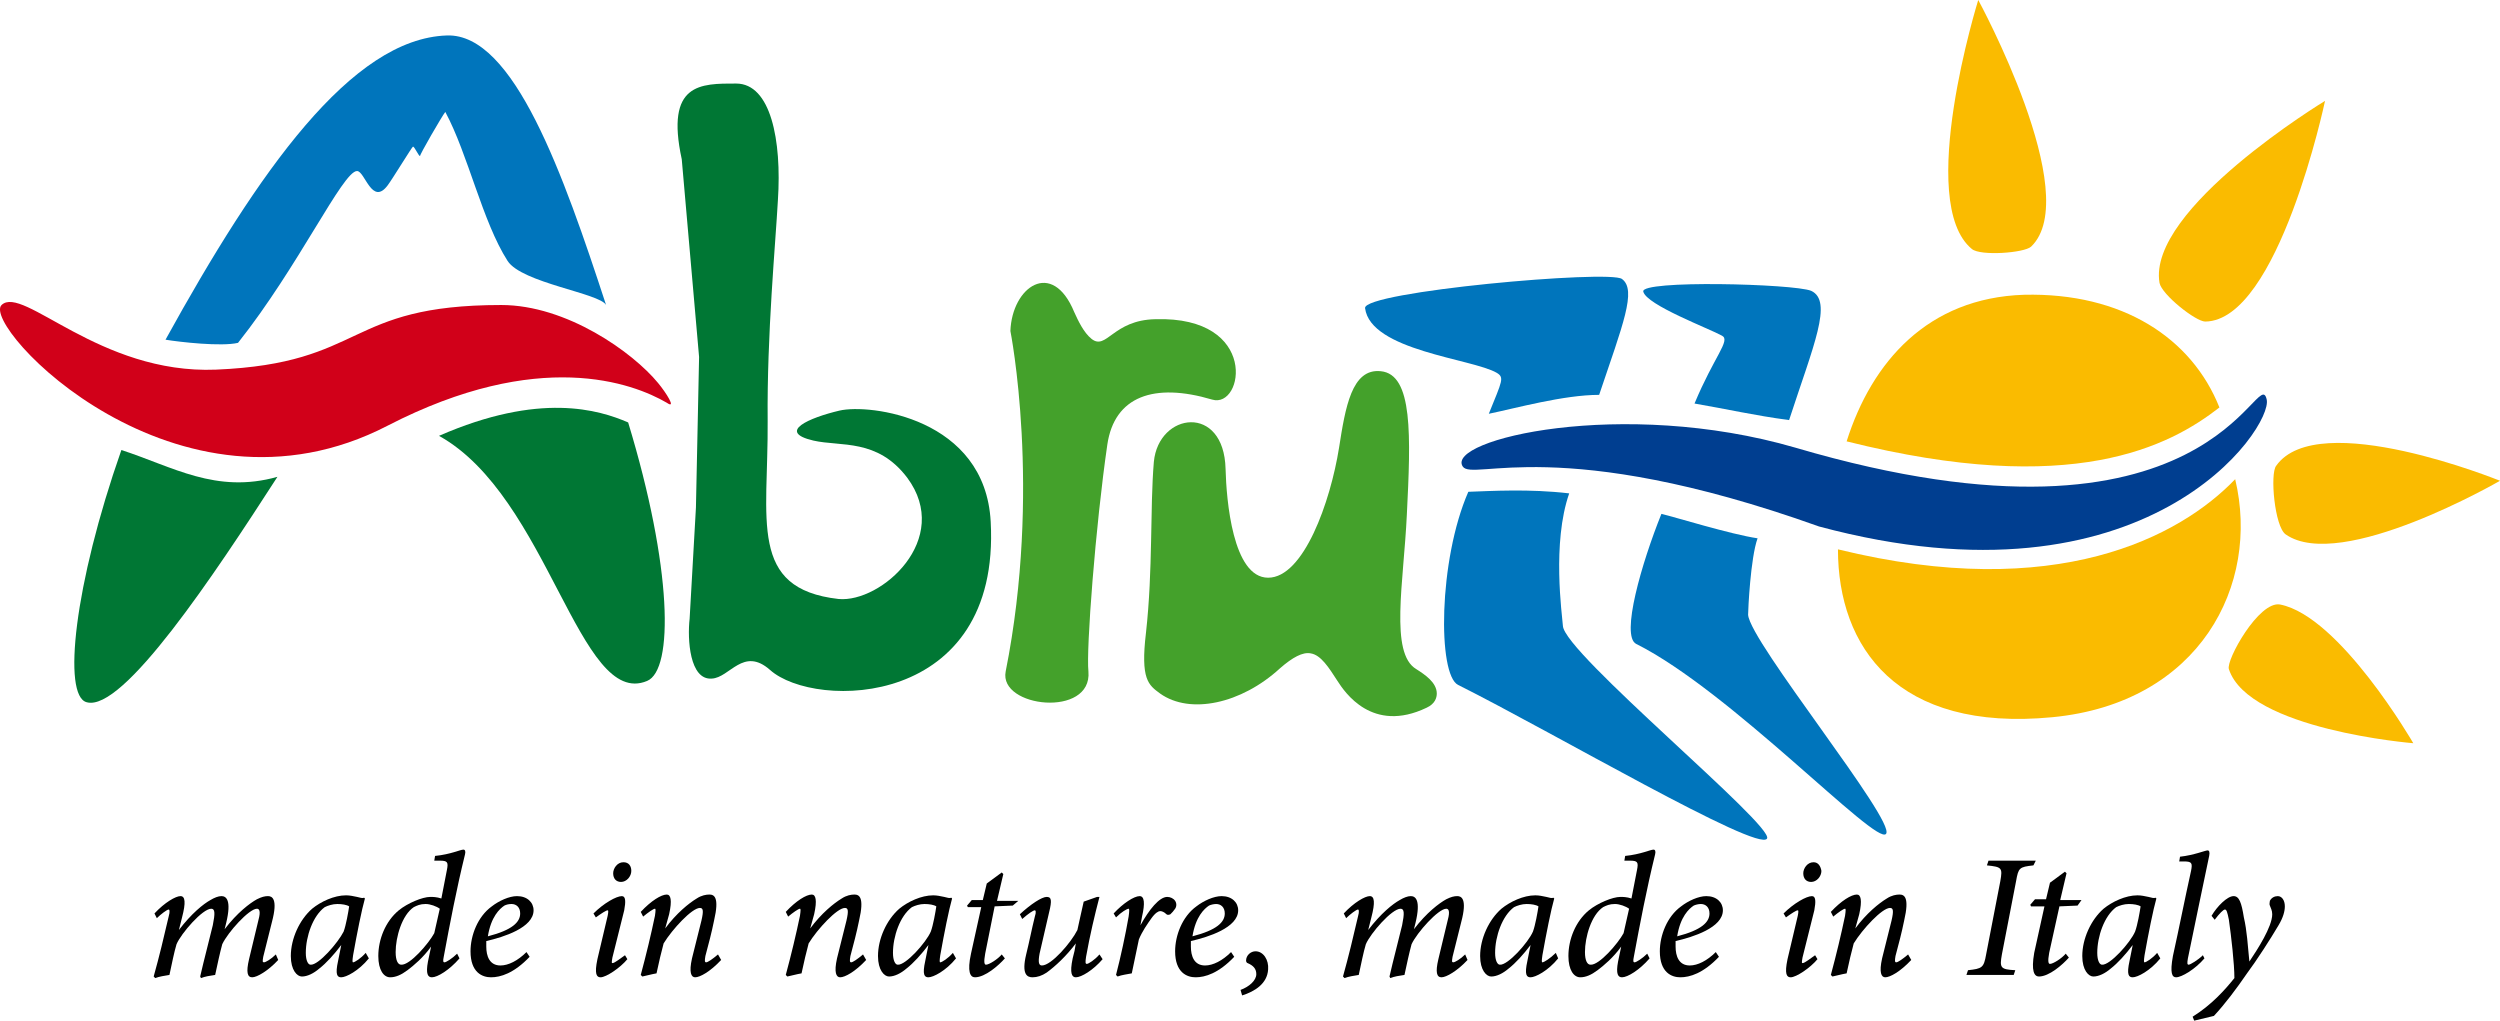
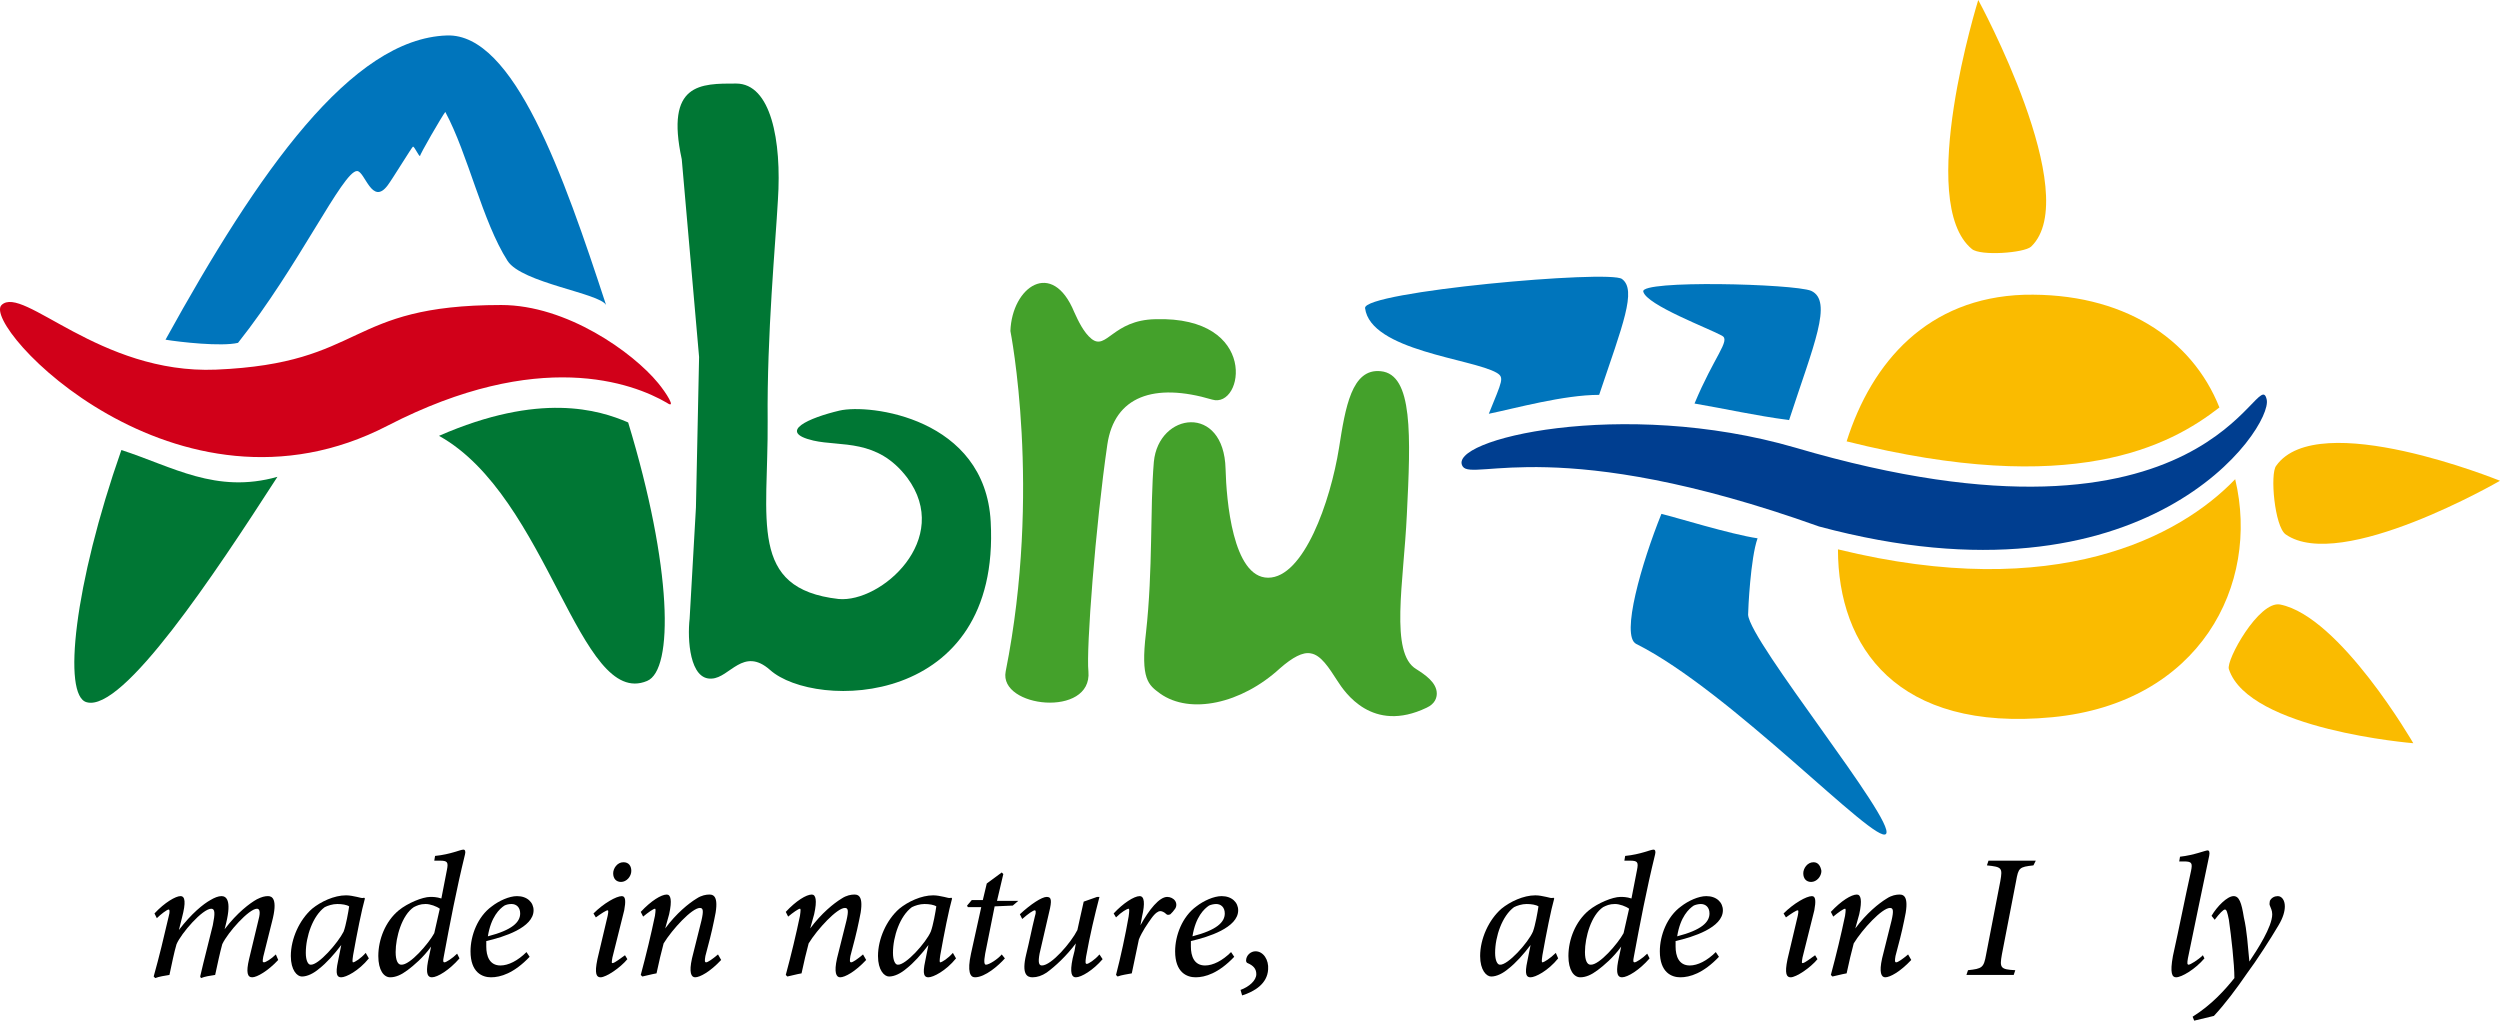
<svg xmlns="http://www.w3.org/2000/svg" version="1.1" id="Livello_1" x="0px" y="0px" viewBox="0 0 317.2 129.5" style="enable-background:new 0 0 317.2 129.5;" xml:space="preserve">
  <style type="text/css">
	.st0{fill-rule:evenodd;clip-rule:evenodd;fill:#44A12B;}
	.st1{fill-rule:evenodd;clip-rule:evenodd;fill:#007734;}
	.st2{fill-rule:evenodd;clip-rule:evenodd;fill:#0075BC;}
	.st3{fill-rule:evenodd;clip-rule:evenodd;fill:#FABB00;}
	.st4{fill-rule:evenodd;clip-rule:evenodd;fill:#D10019;}
	.st5{fill-rule:evenodd;clip-rule:evenodd;fill:#003E90;}
</style>
  <g>
    <g>
      <path d="M35.3,121.8c-1.3,1.4-2.7,2.2-3.3,2.2c-0.6,0-0.8-0.6-0.4-2.3l1.2-5c0.3-1.1,0.1-1.4-0.2-1.4c-1,0-3.7,3-4.4,4.5    c-0.3,1.1-0.6,2.5-0.9,3.9c-0.7,0.1-1.3,0.2-1.8,0.4l-0.1-0.2c0.5-2.2,1.1-4.4,1.6-6.5c0.3-1.5,0.3-2.1-0.2-2.1    c-1.1,0-3.8,3.1-4.4,4.5c-0.3,1-0.6,2.5-0.9,3.9c-0.6,0.1-1.3,0.2-1.8,0.4l-0.2-0.2c0.7-2.5,1.3-5,1.9-7.6c0.2-0.7,0.1-0.9,0-0.9    c-0.2,0-1,0.6-1.5,1.1l-0.3-0.6c1.3-1.4,2.7-2.2,3.3-2.2c0.6,0,0.7,0.8,0.2,2.7l-0.4,1.6h0c1.6-2.1,3.1-3.3,4-3.8    c0.5-0.3,1-0.5,1.4-0.5c0.6,0,1.3,0.5,0.6,3.4l-0.2,0.8h0c1.6-2.1,3.2-3.3,4.1-3.8c0.6-0.3,1-0.4,1.4-0.4c0.5,0,1.3,0.3,0.5,3.3    l-1.1,4.4c-0.1,0.6-0.1,0.7,0.1,0.7c0.2,0,0.9-0.4,1.5-1L35.3,121.8z" />
      <path d="M46.8,121.6c-1.3,1.6-2.9,2.4-3.5,2.4c-0.5,0-0.8-0.3-0.4-2.1l0.4-2h0c-0.9,1.2-1.9,2.3-2.8,3c-0.7,0.6-1.5,1-2.2,1    c-0.6,0-1.4-0.8-1.4-2.6c0-2.2,1.1-4.6,2.7-6c1.1-0.9,2.8-1.7,4.3-1.7c0.5,0,0.9,0.1,1.4,0.2c0.4,0.1,0.7,0.2,0.9,0.1l0.1,0.1    c-0.4,1.4-1,4.4-1.5,7.2c-0.1,0.7-0.1,0.9,0,0.9c0.2,0,1-0.5,1.6-1.2L46.8,121.6z M43.6,118.2c0.3-0.8,0.6-2.5,0.7-3.2    c-0.3-0.2-0.9-0.3-1.5-0.3c-0.6,0-1.2,0.2-1.6,0.4c-1.5,1.1-2.4,3.7-2.4,5.8c0,1,0.3,1.5,0.6,1.5    C40.4,122.5,42.9,119.6,43.6,118.2z" />
      <path d="M58.3,121.6c-1.3,1.5-2.8,2.4-3.5,2.4c-0.5,0-0.8-0.4-0.5-2l0.4-1.9h0c-1,1.4-2.2,2.4-3,3c-0.8,0.6-1.5,0.9-2.2,0.9    c-0.8,0-1.5-0.9-1.5-2.7c0-2.1,0.9-4.4,2.6-5.8c1.1-0.9,3-1.7,4-1.7c0.3,0,0.8,0,1.4,0.2l0.7-3.6c0.2-1,0.1-1.2-0.9-1.2h-0.7    l0.1-0.6c2-0.2,3.2-0.8,3.6-0.8c0.2,0,0.3,0.2,0.2,0.6c-1.1,4.5-1.9,8.7-2.7,13c-0.1,0.5-0.1,0.7,0.1,0.7c0.2,0,1-0.5,1.6-1.1    L58.3,121.6z M55.1,118.4l0.7-3.1c-0.4-0.3-1.2-0.6-1.8-0.6c-0.7,0-1.1,0.2-1.5,0.4c-1.5,1-2.3,3.8-2.3,5.7c0,1.1,0.3,1.6,0.7,1.6    C52,122.5,54.4,119.7,55.1,118.4z" />
      <path d="M67.2,121.4c-2,2.1-3.7,2.6-4.9,2.6c-1.1,0-2.6-0.6-2.6-3.3c0-2,0.9-4.4,2.7-5.7c0.9-0.7,2.2-1.3,3.2-1.3    c1.3,0,2.1,0.8,2.1,1.8c0,2.2-3.8,3.4-6,3.9c0,0.3,0,0.5,0,0.7c0,1.2,0.4,2.4,1.8,2.4c1,0,2.2-0.6,3.3-1.7L67.2,121.4z M64,114.9    c-0.6,0.4-1.7,1.4-2.1,3.9c3.1-0.8,4.1-1.8,4.1-2.9c0-0.8-0.5-1.2-1.1-1.2C64.5,114.7,64.2,114.8,64,114.9z" />
      <path d="M79.6,121.7c-0.9,1.1-2.7,2.3-3.4,2.3c-0.5,0-0.8-0.4-0.4-2.3l1.3-5.5c0.1-0.5,0.1-0.7,0-0.7c-0.2,0-0.8,0.4-1.5,0.9    l-0.3-0.5c1.3-1.3,2.9-2.2,3.6-2.2c0.5,0,0.5,0.7,0.3,1.8l-1.5,6c-0.1,0.6-0.1,0.7,0,0.7c0.3,0,1-0.6,1.6-1L79.6,121.7z     M80.1,110.5c0,0.7-0.6,1.4-1.3,1.4c-0.6,0-1-0.4-1-1.1c0-0.6,0.5-1.4,1.3-1.4C79.8,109.4,80.1,109.9,80.1,110.5z" />
      <path d="M91.5,121.8c-1.4,1.5-2.7,2.2-3.3,2.2c-0.5,0-0.8-0.6-0.4-2.4c0.4-1.6,0.8-3.2,1.2-4.8c0.3-1.3,0.2-1.6-0.2-1.6    c-1,0-3.5,2.7-4.6,4.5c-0.3,1.1-0.6,2.4-0.9,3.8c-0.6,0.1-1.3,0.3-1.8,0.4l-0.2-0.2c0.7-2.6,1.3-5.1,1.8-7.5    c0.1-0.7,0.1-0.9,0-0.9c-0.2,0-0.9,0.5-1.5,1l-0.3-0.6c1.3-1.4,2.6-2.2,3.3-2.2c0.5,0,0.7,0.7,0.3,2.5l-0.5,1.8h0    c1.4-1.9,3-3.2,4-3.8c0.6-0.4,1.2-0.5,1.6-0.5c0.6,0,1.3,0.3,0.6,3.3c-0.3,1.5-0.7,3-1.1,4.5c-0.1,0.6-0.1,0.8,0.1,0.8    c0.2,0,0.8-0.4,1.5-1L91.5,121.8z" />
      <path d="M109.9,121.8c-1.4,1.5-2.7,2.2-3.3,2.2c-0.5,0-0.8-0.6-0.4-2.4c0.4-1.6,0.8-3.2,1.2-4.8c0.3-1.3,0.2-1.6-0.2-1.6    c-1,0-3.5,2.7-4.6,4.5c-0.3,1.1-0.6,2.4-0.9,3.8c-0.6,0.1-1.3,0.3-1.8,0.4l-0.2-0.2c0.7-2.6,1.3-5.1,1.8-7.5    c0.1-0.7,0.1-0.9,0-0.9c-0.2,0-0.9,0.5-1.5,1l-0.3-0.6c1.3-1.4,2.6-2.2,3.3-2.2c0.5,0,0.7,0.7,0.3,2.5l-0.5,1.8h0    c1.4-1.9,3-3.2,4-3.8c0.6-0.4,1.2-0.5,1.6-0.5c0.6,0,1.3,0.3,0.6,3.3c-0.3,1.5-0.7,3-1.1,4.5c-0.1,0.6-0.1,0.8,0.1,0.8    c0.2,0,0.8-0.4,1.5-1L109.9,121.8z" />
      <path d="M121.3,121.6c-1.3,1.6-2.9,2.4-3.5,2.4c-0.5,0-0.8-0.3-0.4-2.1l0.4-2h0c-0.9,1.2-1.9,2.3-2.8,3c-0.7,0.6-1.5,1-2.2,1    c-0.6,0-1.4-0.8-1.4-2.6c0-2.2,1.1-4.6,2.7-6c1.1-0.9,2.8-1.7,4.3-1.7c0.5,0,0.9,0.1,1.4,0.2c0.4,0.1,0.7,0.2,0.9,0.1l0.1,0.1    c-0.4,1.4-1,4.4-1.5,7.2c-0.1,0.7-0.1,0.9,0,0.9c0.2,0,1-0.5,1.6-1.2L121.3,121.6z M118.1,118.2c0.3-0.8,0.6-2.5,0.7-3.2    c-0.3-0.2-0.9-0.3-1.5-0.3c-0.6,0-1.2,0.2-1.6,0.4c-1.5,1.1-2.4,3.7-2.4,5.8c0,1,0.3,1.5,0.6,1.5    C114.9,122.5,117.5,119.6,118.1,118.2z" />
      <path d="M128.5,114.9l-2.3,0.1L125,121c-0.2,1.1-0.1,1.4,0.1,1.4c0.4,0,1.5-0.7,2-1.3l0.4,0.5c-0.8,0.9-2.5,2.4-3.8,2.4    c-0.6,0-1-0.7-0.5-3l1.3-5.9h-1.7l-0.1-0.2l0.6-0.7h1.4l0.5-2.1l1.9-1.4l0.2,0.2l-0.8,3.4h2.7L128.5,114.9z" />
      <path d="M139.9,121.7c-1.2,1.4-2.7,2.3-3.4,2.3c-0.5,0-0.8-0.5-0.4-2.4c0.2-0.7,0.3-1.2,0.4-1.9h0c-1.2,1.6-2.6,2.9-3.7,3.7    c-0.6,0.4-1.2,0.6-1.8,0.6c-0.7,0-1.4-0.4-0.8-2.9c0.4-1.6,0.7-3.2,1.1-4.8c0.2-0.6,0.1-0.8,0-0.8c-0.2,0-0.8,0.4-1.6,1.1    l-0.3-0.6c1.4-1.3,2.8-2.2,3.4-2.2c0.6,0,0.7,0.4,0.3,2c-0.4,1.7-0.8,3.5-1.2,5.2c-0.2,1.1-0.1,1.5,0.3,1.5c1.2,0,3.7-2.9,4.5-4.5    c0.2-1,0.5-2.2,0.8-3.6l1.7-0.6h0.3c-0.6,2.3-1.2,4.8-1.7,7.6c-0.1,0.7-0.1,0.9,0.1,0.9c0.2,0,1-0.5,1.6-1.2L139.9,121.7z" />
      <path d="M144.7,117.4c1.1-2,2.4-3.6,3.4-3.6c0.4,0,0.8,0.2,1,0.5c0.2,0.3,0.2,0.7,0,1c-0.2,0.3-0.4,0.5-0.6,0.7    c-0.2,0.1-0.4,0.1-0.5,0c-0.3-0.3-0.6-0.4-0.8-0.4c-0.2,0-0.6,0.2-1.1,0.9c-0.5,0.7-1.2,1.7-1.6,2.7c-0.3,1.4-0.6,2.9-0.9,4.3    c-0.5,0.1-1.3,0.2-1.8,0.4l-0.2-0.2c0.6-2.3,1.2-5.1,1.6-7.4c0.1-0.7,0.1-1,0-1c-0.2,0-0.9,0.4-1.6,1.1l-0.3-0.5    c1.2-1.3,2.6-2.2,3.3-2.2c0.6,0,0.7,0.9,0.3,2.6L144.7,117.4L144.7,117.4z" />
      <path d="M156.6,121.4c-2,2.1-3.7,2.6-4.9,2.6c-1.1,0-2.6-0.6-2.6-3.3c0-2,0.9-4.4,2.7-5.7c0.9-0.7,2.2-1.3,3.2-1.3    c1.3,0,2.1,0.8,2.1,1.8c0,2.2-3.8,3.4-6,3.9c0,0.3,0,0.5,0,0.7c0,1.2,0.4,2.4,1.8,2.4c1,0,2.2-0.6,3.3-1.7L156.6,121.4z     M153.4,114.9c-0.6,0.4-1.7,1.4-2.1,3.9c3.1-0.8,4.1-1.8,4.1-2.9c0-0.8-0.5-1.2-1.1-1.2C154,114.7,153.6,114.8,153.4,114.9z" />
      <path d="M157.4,125.6c1.1-0.4,2-1.2,2-2c0-0.7-0.4-1.1-1.1-1.4c-0.1,0-0.2-0.2-0.2-0.3c0-0.7,0.6-1.2,1.2-1.2c1,0,1.7,1.1,1.6,2.3    c-0.1,1.8-1.7,2.8-3.3,3.3L157.4,125.6z" />
-       <path d="M186.2,121.8c-1.3,1.4-2.7,2.2-3.3,2.2c-0.6,0-0.8-0.6-0.4-2.3l1.2-5c0.3-1.1,0.1-1.4-0.2-1.4c-1,0-3.7,3-4.4,4.5    c-0.3,1.1-0.6,2.5-0.9,3.9c-0.7,0.1-1.3,0.2-1.8,0.4l-0.1-0.2c0.5-2.2,1.1-4.4,1.6-6.5c0.3-1.5,0.3-2.1-0.2-2.1    c-1.1,0-3.8,3.1-4.4,4.5c-0.3,1-0.6,2.5-0.9,3.9c-0.6,0.1-1.3,0.2-1.8,0.4l-0.2-0.2c0.7-2.5,1.3-5,1.9-7.6c0.2-0.7,0.1-0.9,0-0.9    c-0.2,0-1,0.6-1.5,1.1l-0.3-0.6c1.3-1.4,2.7-2.2,3.3-2.2c0.6,0,0.7,0.8,0.2,2.7l-0.4,1.6h0c1.6-2.1,3.1-3.3,4-3.8    c0.5-0.3,1-0.5,1.4-0.5c0.6,0,1.3,0.5,0.6,3.4l-0.2,0.8h0c1.6-2.1,3.2-3.3,4.1-3.8c0.6-0.3,1-0.4,1.4-0.4c0.5,0,1.3,0.3,0.5,3.3    l-1.1,4.4c-0.1,0.6-0.1,0.7,0.1,0.7c0.2,0,0.9-0.4,1.5-1L186.2,121.8z" />
      <path d="M197.7,121.6c-1.3,1.6-2.9,2.4-3.5,2.4c-0.5,0-0.8-0.3-0.4-2.1l0.4-2h0c-0.9,1.2-1.9,2.3-2.8,3c-0.7,0.6-1.5,1-2.2,1    c-0.6,0-1.4-0.8-1.4-2.6c0-2.2,1.1-4.6,2.7-6c1.1-0.9,2.8-1.7,4.3-1.7c0.5,0,0.9,0.1,1.4,0.2c0.4,0.1,0.7,0.2,0.9,0.1l0.1,0.1    c-0.4,1.4-1,4.4-1.5,7.2c-0.1,0.7-0.1,0.9,0,0.9c0.2,0,1-0.5,1.7-1.2L197.7,121.6z M194.5,118.2c0.3-0.8,0.6-2.5,0.7-3.2    c-0.3-0.2-0.9-0.3-1.5-0.3c-0.6,0-1.2,0.2-1.6,0.4c-1.5,1.1-2.4,3.7-2.4,5.8c0,1,0.3,1.5,0.6,1.5    C191.3,122.5,193.9,119.6,194.5,118.2z" />
      <path d="M209.3,121.6c-1.3,1.5-2.8,2.4-3.5,2.4c-0.5,0-0.8-0.4-0.5-2l0.4-1.9h0c-1,1.4-2.2,2.4-3,3c-0.8,0.6-1.5,0.9-2.2,0.9    c-0.8,0-1.5-0.9-1.5-2.7c0-2.1,0.9-4.4,2.6-5.8c1.1-0.9,3-1.7,4-1.7c0.3,0,0.8,0,1.4,0.2l0.7-3.6c0.2-1,0.1-1.2-0.9-1.2h-0.7    l0.1-0.6c2-0.2,3.2-0.8,3.6-0.8c0.2,0,0.3,0.2,0.2,0.6c-1.1,4.5-1.9,8.7-2.7,13c-0.1,0.5-0.1,0.7,0.1,0.7c0.2,0,1-0.5,1.6-1.1    L209.3,121.6z M206,118.4l0.7-3.1c-0.4-0.3-1.2-0.6-1.8-0.6c-0.7,0-1.1,0.2-1.5,0.4c-1.5,1-2.3,3.8-2.3,5.7c0,1.1,0.3,1.6,0.7,1.6    C202.9,122.5,205.3,119.7,206,118.4z" />
      <path d="M218.1,121.4c-2,2.1-3.7,2.6-4.9,2.6c-1.1,0-2.6-0.6-2.6-3.3c0-2,0.9-4.4,2.7-5.7c0.9-0.7,2.2-1.3,3.2-1.3    c1.3,0,2.1,0.8,2.1,1.8c0,2.2-3.8,3.4-6,3.9c0,0.3,0,0.5,0,0.7c0,1.2,0.4,2.4,1.8,2.4c1,0,2.2-0.6,3.3-1.7L218.1,121.4z     M214.9,114.9c-0.6,0.4-1.7,1.4-2.1,3.9c3.1-0.8,4.1-1.8,4.1-2.9c0-0.8-0.5-1.2-1.1-1.2C215.5,114.7,215.1,114.8,214.9,114.9z" />
      <path d="M230.6,121.7c-0.9,1.1-2.7,2.3-3.4,2.3c-0.5,0-0.8-0.4-0.4-2.3l1.3-5.5c0.1-0.5,0.1-0.7,0-0.7c-0.2,0-0.8,0.4-1.5,0.9    l-0.3-0.5c1.3-1.3,2.9-2.2,3.6-2.2c0.5,0,0.5,0.7,0.3,1.8l-1.5,6c-0.1,0.6-0.1,0.7,0,0.7c0.3,0,1-0.6,1.6-1L230.6,121.7z     M231.1,110.5c0,0.7-0.6,1.4-1.3,1.4c-0.6,0-1-0.4-1-1.1c0-0.6,0.5-1.4,1.3-1.4C230.7,109.4,231,109.9,231.1,110.5z" />
      <path d="M242.5,121.8c-1.4,1.5-2.7,2.2-3.3,2.2c-0.5,0-0.8-0.6-0.4-2.4c0.4-1.6,0.8-3.2,1.2-4.8c0.3-1.3,0.2-1.6-0.2-1.6    c-1,0-3.5,2.7-4.6,4.5c-0.3,1.1-0.6,2.4-0.9,3.8c-0.6,0.1-1.3,0.3-1.8,0.4l-0.2-0.2c0.7-2.6,1.3-5.1,1.8-7.5    c0.1-0.7,0.1-0.9,0-0.9c-0.2,0-0.9,0.5-1.5,1l-0.3-0.6c1.3-1.4,2.6-2.2,3.3-2.2c0.5,0,0.7,0.7,0.3,2.5l-0.5,1.8h0    c1.4-1.9,3-3.2,4-3.8c0.6-0.4,1.2-0.5,1.6-0.5c0.6,0,1.3,0.3,0.6,3.3c-0.3,1.5-0.7,3-1.1,4.5c-0.1,0.6-0.1,0.8,0.1,0.8    c0.2,0,0.8-0.4,1.5-1L242.5,121.8z" />
      <path d="M258,109.8c-1.8,0.2-1.9,0.3-2.2,2l-1.8,9.3c-0.3,1.7-0.2,1.9,1.7,2l-0.2,0.6h-6l0.2-0.6c1.8-0.2,2-0.3,2.3-2l1.8-9.3    c0.3-1.7,0.2-1.8-1.7-2l0.2-0.6h6L258,109.8z" />
-       <path d="M263.6,114.9l-2.3,0.1l-1.3,5.9c-0.2,1.1-0.1,1.4,0.1,1.4c0.4,0,1.5-0.7,2-1.3l0.4,0.5c-0.8,0.9-2.5,2.4-3.8,2.4    c-0.6,0-1-0.7-0.6-3l1.3-5.9h-1.7l-0.1-0.2l0.6-0.7h1.4l0.5-2.1l1.9-1.4l0.2,0.2l-0.8,3.4h2.7L263.6,114.9z" />
-       <path d="M274.1,121.6c-1.3,1.6-2.9,2.4-3.5,2.4c-0.5,0-0.8-0.3-0.4-2.1l0.4-2h0c-0.9,1.2-1.9,2.3-2.8,3c-0.7,0.6-1.5,1-2.2,1    c-0.6,0-1.4-0.8-1.4-2.6c0-2.2,1.1-4.6,2.7-6c1.1-0.9,2.8-1.7,4.3-1.7c0.5,0,0.9,0.1,1.4,0.2c0.4,0.1,0.7,0.2,0.9,0.1l0.1,0.1    c-0.4,1.4-1,4.4-1.5,7.2c-0.1,0.7-0.1,0.9,0,0.9c0.2,0,1-0.5,1.6-1.2L274.1,121.6z M270.9,118.2c0.3-0.8,0.6-2.5,0.7-3.2    c-0.3-0.2-0.9-0.3-1.5-0.3c-0.6,0-1.2,0.2-1.6,0.4c-1.5,1.1-2.4,3.7-2.4,5.8c0,1,0.3,1.5,0.6,1.5    C267.7,122.5,270.3,119.6,270.9,118.2z" />
      <path d="M279.7,121.6c-1.2,1.4-2.9,2.4-3.6,2.4c-0.5,0-0.8-0.5-0.4-2.7c0.8-3.6,1.5-7.2,2.3-10.8c0.2-1,0.1-1.2-0.9-1.2l-0.6,0    l0.1-0.6c1.8-0.2,3.2-0.8,3.5-0.8c0.2,0,0.3,0.2,0.2,0.7c-0.9,4.3-1.8,8.6-2.7,13c-0.1,0.6-0.1,0.8,0.1,0.8c0.2,0,1.2-0.6,1.8-1.2    L279.7,121.6z" />
      <path d="M285.4,122c1-1.5,2.9-4.4,2.9-6c0-0.5-0.2-0.8-0.3-1.1c-0.1-0.2,0-0.4,0-0.6c0.2-0.4,0.6-0.6,1-0.6c0.5,0,0.9,0.5,0.9,1.3    c0,0.6-0.2,1.4-0.8,2.4c-1,1.7-2.8,4.5-4,6.1c-1.3,1.9-2.8,3.9-4.2,5.4l-2.5,0.6l-0.2-0.5c2.4-1.5,4.1-3.4,5.3-4.9    c0-1.8-0.4-5.3-0.7-7.4c-0.2-1-0.3-1.3-0.5-1.3c-0.2,0-0.7,0.5-1.3,1.3l-0.4-0.5c0.7-1.2,2-2.5,2.8-2.5c0.7,0,1,0.8,1.3,2.7    C285.1,118.1,285.2,120,285.4,122L285.4,122z" />
    </g>
    <g>
      <path class="st0" d="M179.7,84.9c-3.4-2-1.6-11-1.2-19.6c0.5-10,0.8-17.8-3.3-18.2c-3.7-0.4-4.5,4.6-5.3,9.7    c-1.1,6.9-4.5,16.5-9,16.5c-4.5,0-5.3-9.9-5.4-13.8c-0.2-8.3-8.5-7.2-9.1-0.9c-0.5,6-0.1,13.6-1,21.7c-0.7,5.9,0.3,6.6,1.8,7.7    c3.8,2.7,10.3,1.3,15.2-3.2c1.6-1.4,2.9-2.1,3.9-1.9c1.3,0.2,2.3,1.8,3.4,3.5c0.9,1.4,4.4,6.7,11.3,3.4c1.1-0.5,1.3-1.3,1.3-1.8    C182.3,86.6,180.8,85.6,179.7,84.9z" />
      <path class="st1" d="M15.4,57.1c-6,17.1-7.5,31.2-4.4,32c4.6,1.3,16.2-16.2,24.2-28.6C27.4,62.7,21.9,59.2,15.4,57.1z" />
      <path class="st1" d="M55.7,55.3C69.6,63,73.5,90,82.1,86.4c3.4-1.4,3.2-14.4-2.4-32.8C76,52,68.5,49.7,55.7,55.3z" />
      <path class="st2" d="M45.3,21.7c1,0,1.9,4.5,3.9,1.8c0.6-0.8,3.1-4.9,3.2-4.9c0.2,0,0.7,1.2,0.9,1.2c-0.1-0.1,2.8-5.1,3.2-5.6    c2.9,5.4,4.7,13.9,7.9,18.9c1.8,2.8,11.7,4.1,12.5,5.6C71.5,22.2,65.2,4.2,56.7,4.5C44.6,4.9,32.8,21.7,21,43.1    c1.8,0.3,7.1,0.9,9.2,0.4C37.9,33.8,43.5,21.7,45.3,21.7z" />
      <path class="st3" d="M257.7,31.3C264.5,24.8,251,0,251,0s-8,25.7-0.8,31.6C251.3,32.5,256.8,32.1,257.7,31.3z" />
      <path class="st3" d="M288.8,59.1c5.3-7.5,28.4,1.9,28.4,1.9S297,72.7,290,67.8C288.6,66.8,288,60.1,288.8,59.1z" />
      <path class="st3" d="M282.8,84.9c2.5,7.7,23.4,9.4,23.4,9.4s-9.3-16.1-16.9-17.6C286.6,76.2,282.4,83.8,282.8,84.9z" />
      <path class="st2" d="M188.9,52.5c3.4-0.7,9.5-2.4,14-2.4c3-8.9,4.8-13.3,2.9-14.7c-1.5-1.2-32.9,1.6-32.6,3.7    c0.7,5.4,13.6,6.4,16.7,8.2C190.9,47.9,190.6,48.3,188.9,52.5z" />
-       <path class="st2" d="M198.3,79.4c-0.1-1.4-1.4-10.5,0.8-16.8c-5.1-0.6-9.9-0.3-12.8-0.2c-3.8,8.7-3.9,23.2-1.3,24.5    c12,6,38.1,21.3,39.2,19.5C225.2,104.8,198.4,82.8,198.3,79.4z" />
      <path class="st2" d="M221.8,78c0-0.6,0.3-7.2,1.2-9.7c-3.4-0.5-10.5-2.7-12.2-3.1c-2.5,6.2-5.2,15.5-3.2,16.5    c12,6,30.5,25.7,31.7,24.1C240.6,104.2,222,81.4,221.8,78z" />
      <path class="st2" d="M208.5,37c0.4,1.7,8.4,4.7,10,5.6c1.1,0.6-1,2.6-3.5,8.6c4.1,0.7,7.5,1.5,12,2.1c3.1-9.5,5.6-15.1,2.8-16.4    C227.6,36,208.1,35.5,208.5,37z" />
      <path class="st4" d="M83.5,48.6c-3.2-3.9-11.6-9.9-19.9-9.9c-19.9,0-17.1,7.4-36.2,8.2C12.6,47.5,2.9,36.1,0.2,38.7    c-2.7,2.6,22.2,29.2,49,15.3c19.2-9.9,31.1-5.4,35.4-2.9C85.9,52,84.5,49.8,83.5,48.6z" />
      <path class="st3" d="M281.6,51.7c-3.5-8.8-12.3-14.6-24.8-14.3c-12.2,0.4-19.3,8.5-22.5,18.6C263,63.2,275.3,56.6,281.6,51.7z" />
      <path class="st3" d="M233.2,69.7c0,12.4,7.5,23.2,27.2,21.3c18.7-1.8,26.4-16.8,23.2-30.2C276.6,68.1,260.9,76.5,233.2,69.7z" />
-       <path class="st3" d="M279.8,40.8c9.3-0.1,15.2-28,15.2-28s-22.6,13.7-21,23.1C274.3,37.4,278.6,40.8,279.8,40.8z" />
      <path class="st5" d="M185.6,59.2c-2.3-3.4,20.2-8.8,42.2-2.4c53,15.6,58.7-11.1,59.8-6.1c0.8,3.5-15.1,27.3-56.8,16.1    C197.8,55,186.9,61.1,185.6,59.2z" />
      <path class="st1" d="M97.4,53.4c-0.1-11,1-22.5,1.3-28c0.5-7.6-0.9-14.8-5.3-14.8c-4.5,0-9-0.1-6.9,9.6l2.2,25.1l-0.4,19.1    c0,0-0.8,14-0.8,14.1c-0.3,2.6,0,7.8,2.8,7.6c2.3-0.1,4-4.1,7.4-1.1c5.7,5.1,29.3,4.9,28-18.8c-0.7-13.2-15.4-15-19.2-14.1    c-3.8,0.9-8,2.7-3.3,3.8c3.5,0.8,8.1-0.3,11.9,4.7c5.8,7.8-3.3,15.9-8.7,15.4C94.9,74.7,97.5,66,97.4,53.4z" />
      <path class="st0" d="M128.2,42c0,0,4,20.1-0.6,43.2c-0.9,4.6,11,5.9,10.5,0c-0.3-2.8,0.9-18.5,2.4-28.8c0.9-6.1,5.9-7.9,13.3-5.7    c4,1.2,6-10.6-7.2-10.2c-5.4,0.1-6.2,4-8.1,2.5c-1-0.8-1.7-2.3-2.2-3.4C133.5,32.8,128.4,36.4,128.2,42z" />
    </g>
  </g>
</svg>